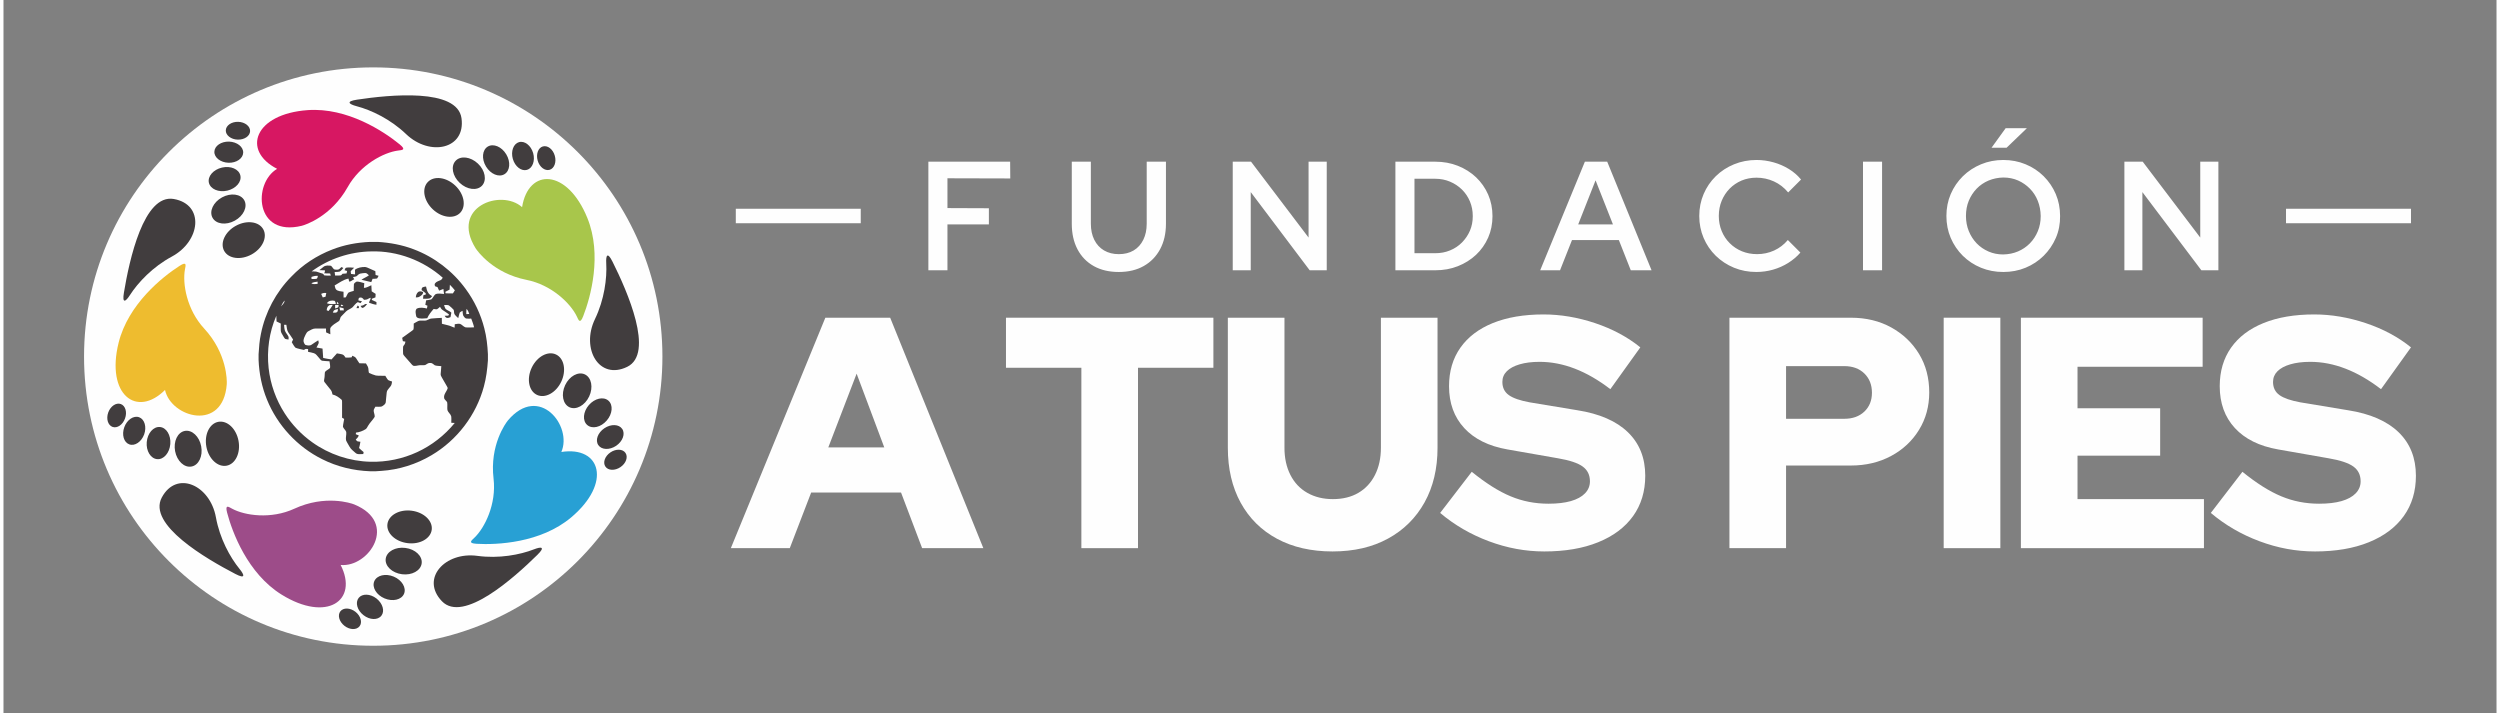
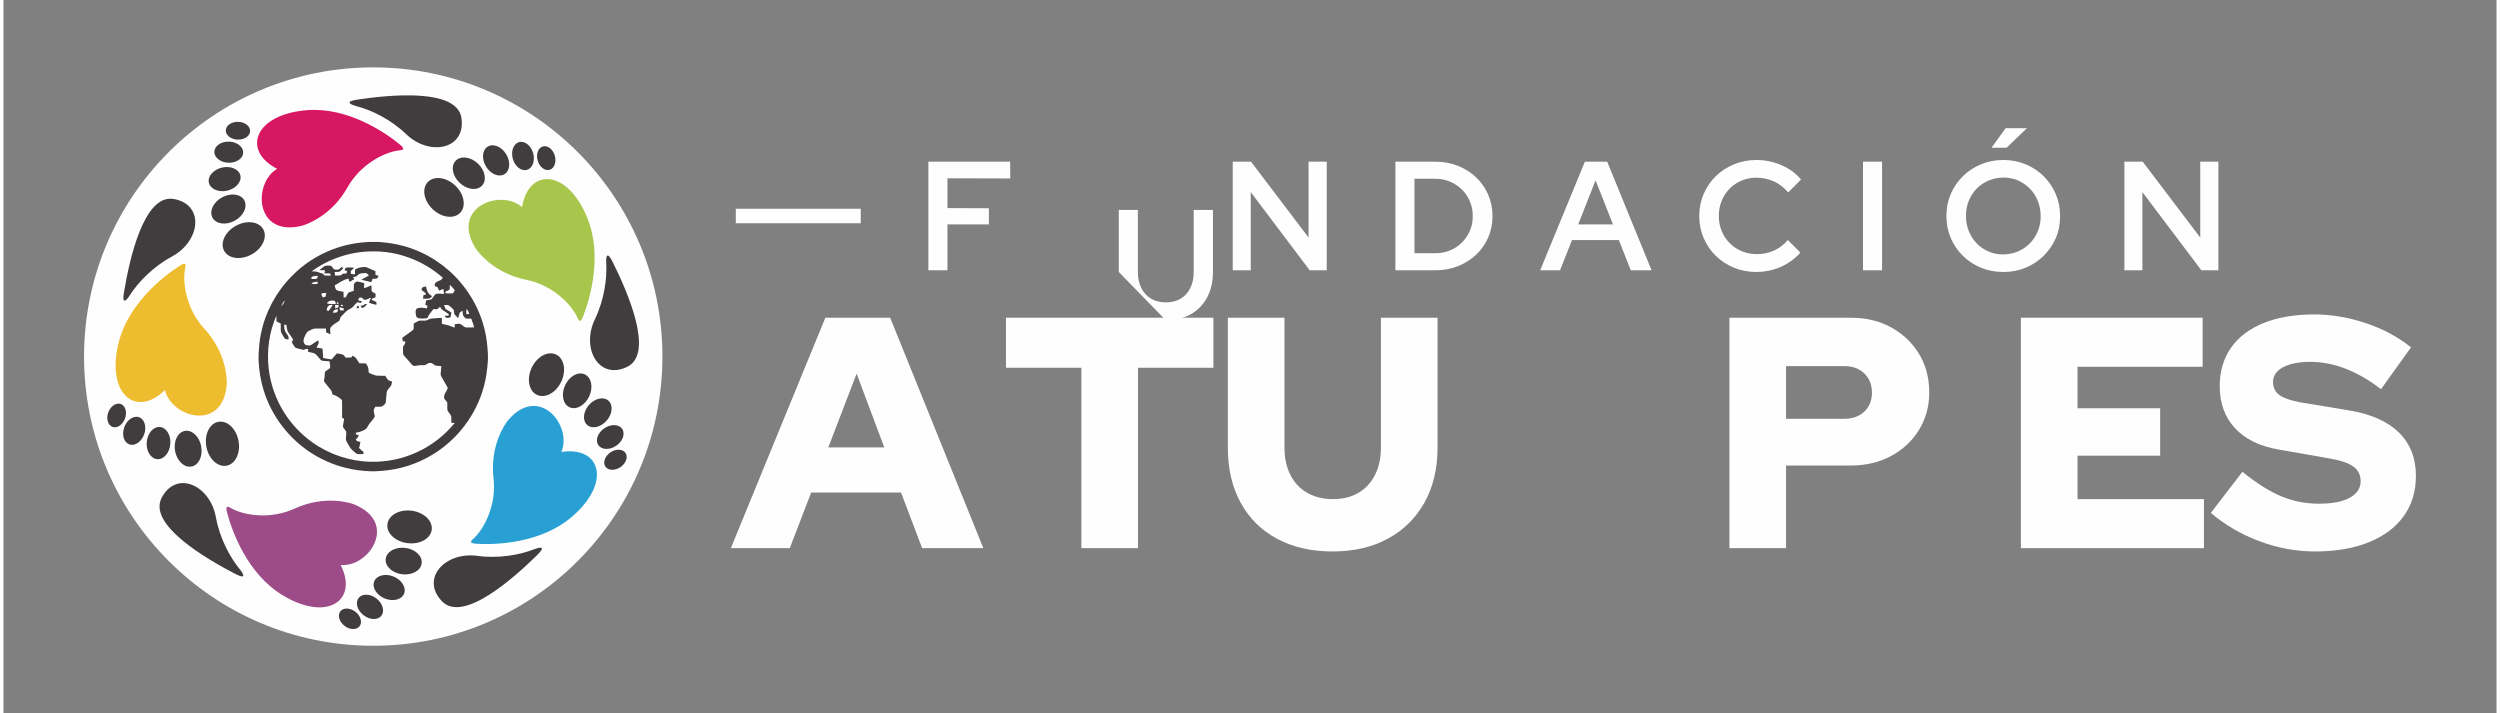
<svg xmlns="http://www.w3.org/2000/svg" xml:space="preserve" width="638px" height="182px" version="1.1" style="shape-rendering:geometricPrecision; text-rendering:geometricPrecision; image-rendering:optimizeQuality; fill-rule:evenodd; clip-rule:evenodd" viewBox="0 0 743.64 212.73">
  <rect x="0" y="0" width="743.64" height="212.73" fill="#808080" stroke="none" />
  <defs>
    <style type="text/css">
   
    .fil9 {fill:none}
    .fil8 {fill:#FEFEFE}
    .fil0 {fill:#FEFEFE}
    .fil7 {fill:#FEFEFE;fill-rule:nonzero}
    .fil2 {fill:#28A0D4;fill-rule:nonzero}
    .fil1 {fill:#413D3E;fill-rule:nonzero}
    .fil6 {fill:#9D4C89;fill-rule:nonzero}
    .fil3 {fill:#A8C64B;fill-rule:nonzero}
    .fil4 {fill:#D71762;fill-rule:nonzero}
    .fil5 {fill:#EEBC2F;fill-rule:nonzero}
   
  </style>
  </defs>
  <g id="Capa_x0020_1">
    <g id="_2484381862688">
      <g>
        <circle class="fil0" cx="110.29" cy="106.36" r="86.26" />
        <g>
          <path class="fil1" d="M164.81 105.74c2.43,1.15 3.14,4.78 1.57,8.1 -1.57,3.33 -4.82,5.09 -7.25,3.95 -2.44,-1.15 -3.14,-4.78 -1.57,-8.11 1.57,-3.32 4.82,-5.09 7.25,-3.94zm8.61 5.94c1.98,0.94 2.55,3.88 1.28,6.58 -1.28,2.7 -3.91,4.13 -5.89,3.21 -1.98,-0.94 -2.54,-3.89 -1.27,-6.59 1.27,-2.7 3.9,-4.13 5.88,-3.2zm7.01 7.82c1.47,1.27 1.25,3.94 -0.49,5.94 -1.74,2.02 -4.34,2.61 -5.81,1.34 -1.48,-1.27 -1.26,-3.94 0.48,-5.95 1.74,-2.01 4.34,-2.61 5.82,-1.33zm4.13 8.45c0.97,1.44 0.16,3.68 -1.8,5.02 -1.97,1.33 -4.35,1.24 -5.33,-0.2 -0.98,-1.44 -0.17,-3.69 1.8,-5.02 1.97,-1.33 4.35,-1.25 5.33,0.2zm0.98 7.16c0.82,1.22 0.15,3.11 -1.51,4.23 -1.66,1.12 -3.67,1.05 -4.49,-0.17 -0.82,-1.21 -0.15,-3.11 1.51,-4.23 1.66,-1.12 3.67,-1.05 4.49,0.17zm-26.28 30.39c-7,6.89 -22.14,20.45 -28.48,13.84 -6.47,-6.74 0.9,-14.85 10.59,-13.53 6.36,0.87 12.66,-0.31 16.87,-1.95 2.15,-0.84 3.5,-0.79 1.02,1.64z" />
          <path class="fil2" d="M141.13 162.21c6.01,0.35 19.1,-0.21 28.21,-7.88 12.18,-10.27 8.86,-21.35 -2.94,-19.51 3.39,-7.75 -6.61,-20.43 -15.92,-9.43 -0.68,0.81 -5.49,7.38 -4.3,17.38 0.9,7.6 -2.63,14.7 -5.74,17.65 -0.9,0.86 -1.96,1.63 0.69,1.79z" />
        </g>
        <g>
          <path class="fil1" d="M126.55 54.32c1.84,-1.96 5.51,-1.51 8.19,1.02 2.67,2.51 3.35,6.15 1.51,8.11 -1.85,1.96 -5.52,1.51 -8.19,-1.01 -2.68,-2.52 -3.36,-6.16 -1.51,-8.12zm8.31 -6.35c1.5,-1.6 4.48,-1.23 6.65,0.82 2.18,2.04 2.72,4.99 1.23,6.59 -1.5,1.59 -4.48,1.22 -6.65,-0.83 -2.18,-2.04 -2.73,-4.99 -1.23,-6.58zm9.6 -4.25c1.66,-1 4.13,0.02 5.5,2.3 1.38,2.28 1.14,4.94 -0.53,5.94 -1.66,1.01 -4.13,-0.02 -5.5,-2.29 -1.38,-2.28 -1.14,-4.94 0.53,-5.95zm9.31 -1.32c1.67,-0.48 3.56,0.98 4.22,3.26 0.65,2.29 -0.17,4.53 -1.84,5.01 -1.67,0.48 -3.56,-0.98 -4.22,-3.26 -0.65,-2.28 0.17,-4.52 1.84,-5.01zm7.12 1.28c1.41,-0.4 3,0.82 3.55,2.75 0.56,1.92 -0.13,3.81 -1.54,4.22 -1.42,0.4 -3.01,-0.82 -3.56,-2.75 -0.55,-1.93 0.14,-3.82 1.55,-4.22zm20.78 34.39c4.39,8.78 12.6,27.37 4.36,31.36 -8.41,4.07 -13.84,-5.45 -9.6,-14.25 2.79,-5.79 3.62,-12.14 3.36,-16.65 -0.13,-2.3 0.33,-3.57 1.88,-0.46z" />
          <path class="fil3" d="M172.93 94.29c2.19,-5.61 5.71,-18.23 1.23,-29.27 -6,-14.75 -17.57,-15.02 -19.47,-3.23 -6.32,-5.61 -21.47,-0.02 -13.88,12.24 0.56,0.89 5.32,7.49 15.2,9.45 7.51,1.49 13.17,7.05 15.01,10.91 0.53,1.13 0.95,2.38 1.91,-0.1z" />
        </g>
        <g>
          <path class="fil1" d="M65.82 74.83c-1.29,-2.37 0.27,-5.72 3.5,-7.48 3.22,-1.77 6.89,-1.29 8.18,1.07 1.29,2.36 -0.27,5.71 -3.5,7.48 -3.22,1.77 -6.88,1.29 -8.18,-1.07zm-3.47 -9.88c-1.05,-1.92 0.21,-4.63 2.83,-6.07 2.62,-1.43 5.59,-1.04 6.65,0.87 1.05,1.92 -0.22,4.64 -2.84,6.07 -2.62,1.44 -5.59,1.05 -6.64,-0.87zm-1.08 -10.43c-0.44,-1.9 1.3,-3.93 3.89,-4.53 2.59,-0.61 5.05,0.45 5.49,2.34 0.45,1.89 -1.3,3.92 -3.88,4.53 -2.59,0.6 -5.05,-0.45 -5.5,-2.34zm1.63 -9.27c0.06,-1.74 2.03,-3.08 4.4,-3.01 2.38,0.09 4.26,1.56 4.2,3.3 -0.06,1.74 -2.03,3.09 -4.4,3.01 -2.38,-0.09 -4.26,-1.56 -4.2,-3.3zm3.41 -6.37c0.05,-1.47 1.71,-2.6 3.71,-2.54 2.01,0.07 3.59,1.31 3.54,2.78 -0.05,1.47 -1.71,2.6 -3.72,2.53 -1.99,-0.07 -3.58,-1.31 -3.53,-2.77zm39.13 -9.15c9.71,-1.46 29.93,-3.52 31.18,5.55 1.27,9.25 -9.47,11.48 -16.53,4.72 -4.63,-4.44 -10.42,-7.19 -14.79,-8.33 -2.23,-0.59 -3.29,-1.42 0.14,-1.94z" />
          <path class="fil4" d="M118.17 43.06c-4.66,-3.82 -15.57,-11.06 -27.46,-10.21 -15.88,1.15 -19.71,12.07 -9.09,17.51 -7.29,4.29 -6.65,20.42 7.35,16.99 1.02,-0.25 8.77,-2.75 13.69,-11.53 3.74,-6.69 10.77,-10.36 15.02,-10.91 1.23,-0.16 2.55,-0.17 0.49,-1.85z" />
        </g>
        <g>
          <path class="fil1" d="M66.56 138.91c-2.65,0.5 -5.35,-2.02 -6.04,-5.63 -0.68,-3.61 0.91,-6.95 3.55,-7.45 2.65,-0.5 5.35,2.02 6.03,5.63 0.69,3.61 -0.9,6.95 -3.54,7.45zm-10.47 0.25c-2.15,0.41 -4.34,-1.63 -4.9,-4.57 -0.55,-2.93 0.74,-5.64 2.89,-6.05 2.15,-0.41 4.34,1.65 4.89,4.58 0.56,2.93 -0.73,5.64 -2.88,6.04zm-10.25 -2.2c-1.94,-0.17 -3.34,-2.45 -3.11,-5.09 0.23,-2.66 1.99,-4.67 3.93,-4.5 1.93,0.16 3.32,2.44 3.1,5.09 -0.23,2.65 -1.98,4.67 -3.92,4.5zm-8.31 -4.41c-1.64,-0.59 -2.31,-2.88 -1.5,-5.11 0.81,-2.24 2.79,-3.57 4.43,-2.98 1.63,0.6 2.3,2.89 1.5,5.12 -0.82,2.23 -2.8,3.57 -4.43,2.97zm-5.01 -5.21c-1.38,-0.51 -1.95,-2.43 -1.27,-4.32 0.69,-1.88 2.36,-3 3.74,-2.5 1.38,0.5 1.95,2.43 1.26,4.31 -0.68,1.89 -2.35,3.01 -3.73,2.51zm3.4 -40.04c1.61,-9.69 5.89,-29.55 14.9,-27.94 9.2,1.65 8,12.55 -0.61,17.18 -5.66,3.04 -10.06,7.69 -12.5,11.49 -1.24,1.94 -2.36,2.7 -1.79,-0.73z" />
          <path class="fil5" d="M52.52 79.31c-5.07,3.25 -15.33,11.39 -18.19,22.96 -3.82,15.46 5.38,22.48 13.85,14.05 1.81,8.26 17.36,12.64 18.42,-1.73 0.08,-1.05 0.1,-9.2 -6.74,-16.59 -5.2,-5.62 -6.52,-13.44 -5.73,-17.65 0.23,-1.22 0.63,-2.48 -1.61,-1.04z" />
        </g>
        <g>
          <path class="fil1" d="M127.74 158.02c-0.35,2.67 -3.58,4.46 -7.23,3.99 -3.65,-0.46 -6.33,-3 -5.99,-5.67 0.34,-2.68 3.58,-4.47 7.22,-4 3.65,0.46 6.34,3.01 6,5.68zm-3 10.03c-0.28,2.17 -2.9,3.62 -5.86,3.24 -2.96,-0.37 -5.14,-2.44 -4.87,-4.61 0.28,-2.17 2.91,-3.62 5.87,-3.24 2.96,0.37 5.14,2.44 4.86,4.61zm-5.26 9.07c-0.76,1.79 -3.36,2.41 -5.81,1.38 -2.45,-1.03 -3.82,-3.33 -3.07,-5.12 0.76,-1.79 3.36,-2.41 5.81,-1.38 2.45,1.03 3.82,3.33 3.07,5.12zm-6.76 6.54c-1.08,1.38 -3.46,1.3 -5.33,-0.16 -1.88,-1.46 -2.53,-3.75 -1.46,-5.13 1.07,-1.37 3.46,-1.3 5.33,0.16 1.87,1.47 2.53,3.76 1.46,5.13zm-6.51 3.15c-0.91,1.16 -2.92,1.1 -4.5,-0.13 -1.57,-1.23 -2.13,-3.16 -1.22,-4.33 0.9,-1.15 2.91,-1.09 4.49,0.14 1.58,1.23 2.13,3.17 1.23,4.32zm-37.03 -15.6c-8.72,-4.53 -26.29,-14.74 -21.96,-22.81 4.41,-8.24 14.4,-3.73 16.14,5.89 1.14,6.32 4.21,11.94 7.07,15.44 1.46,1.78 1.83,3.08 -1.25,1.48z" />
          <path class="fil6" d="M66.71 152.95c1.53,5.82 6.1,18.1 16.22,24.4 13.52,8.4 23.04,1.82 17.64,-8.83 8.42,0.82 17.38,-12.61 4.04,-18.06 -0.97,-0.4 -8.71,-2.94 -17.85,1.28 -6.96,3.21 -14.8,2.05 -18.56,0 -1.1,-0.6 -2.16,-1.36 -1.49,1.21z" />
        </g>
        <g>
          <g>
            <g>
              <path class="fil1" d="M109.31 72.16l2.37 0c3.61,0.22 7.21,0.88 10.6,2.17 6.23,2.33 11.72,6.53 15.62,11.91 2.57,3.5 4.46,7.5 5.53,11.71 0.66,2.51 0.94,5.1 1.07,7.7l0 1.83c-0.18,2.64 -0.51,5.28 -1.21,7.83 -2.29,8.51 -8.02,16 -15.6,20.47 -4.54,2.7 -9.72,4.34 -14.99,4.68 -0.56,0.04 -1.12,0.08 -1.69,0.11l-1.7 0c-4.94,-0.19 -9.84,-1.37 -14.25,-3.6 -7.4,-3.67 -13.36,-10.11 -16.46,-17.76 -1.54,-3.76 -2.35,-7.8 -2.51,-11.86l0 -1.7c0.12,-2.04 0.27,-4.07 0.7,-6.07 1.28,-6.42 4.49,-12.44 9.09,-17.09 3.38,-3.54 7.58,-6.28 12.14,-8.04 3.6,-1.42 7.44,-2.13 11.29,-2.29zm-17.37 8.79l0 0c0.59,0.03 1.21,-0.04 1.77,0.19 0.46,0.19 0.95,0.31 1.42,0.46 0.28,0.06 0.39,0.34 0.55,0.54 0.65,0.08 1.3,0.1 1.95,0.07 -0.07,-0.21 -0.13,-0.43 -0.2,-0.64 -0.59,-0.02 -1.18,-0.04 -1.77,-0.04 0.16,-0.27 0.25,-0.58 0.24,-0.89 -0.56,-0.02 -1.12,-0.03 -1.68,-0.06 0.39,-0.34 0.79,-0.67 1.21,-0.97 0.63,-0.53 1.51,-0.42 2.26,-0.33 0.37,0.3 0.56,0.76 0.93,1.06 0.32,0.1 0.66,0.11 0.99,0.1 0.52,0.01 0.83,-0.48 1.19,-0.78 0.19,0.09 0.38,0.18 0.58,0.27 -0.36,0.4 -0.67,0.86 -1.16,1.1 -0.48,0.11 -0.96,0.08 -1.44,0.1 0.04,0.35 0.08,0.7 0.13,1.05 0.54,0 1.08,0.04 1.62,-0.03 0.28,-0.03 0.42,-0.32 0.6,-0.49 0.4,-0.05 0.8,-0.08 1.21,-0.1 0.05,-0.25 0.11,-0.49 0.16,-0.73 -0.25,-0.08 -0.51,-0.15 -0.77,-0.22 0.15,-0.29 0.19,-0.75 0.59,-0.78 0.75,-0.13 1.52,-0.02 2.27,0.03 -0.32,0.36 -0.7,0.66 -1.01,1.03 -0.02,0.28 0.05,0.55 0.09,0.82 0.4,0.05 0.8,0.1 1.2,0.14 0,-0.47 -0.01,-0.93 -0.02,-1.4 0.87,-0.65 1.98,-0.83 3.04,-0.81 0.35,0.03 0.68,0.19 0.99,0.33 0.68,0.31 1.36,0.61 2.04,0.91 0.03,0.38 0.05,0.76 0.07,1.15 0.3,0.07 0.6,0.15 0.9,0.23 -0.14,0.27 -0.26,0.56 -0.45,0.81 -0.44,0.1 -0.9,0.08 -1.35,0.1 -0.13,0.33 -0.26,0.65 -0.38,0.98 -0.99,-0.22 -1.97,-0.44 -2.93,-0.7 0.69,-0.52 1.54,-0.8 2.23,-1.33 -0.34,-0.26 -0.64,-0.71 -1.11,-0.69 -0.51,0.02 -1.02,0.08 -1.51,0.19 -0.49,0.1 -0.75,0.59 -1.17,0.82 -0.31,0.11 -0.64,0.14 -0.96,0.2 0.12,0.23 0.24,0.45 0.37,0.68 -0.56,0.12 -0.91,0.71 -1.52,0.66 -0.06,-0.29 -0.13,-0.59 -0.2,-0.88 -1.54,0.29 -2.8,1.28 -4.13,2.04 0.12,0.4 0.15,0.85 0.41,1.19 0.58,0.6 1.48,0.54 2.24,0.69 0,0.57 0.01,1.15 0.02,1.73 0.22,-0.02 0.45,-0.04 0.67,-0.06 0.25,-0.46 0.43,-0.96 0.75,-1.38 0.5,-0.28 1.07,-0.38 1.61,-0.55 0.03,-0.67 -0.03,-1.35 0.05,-2.02 0.14,-0.37 0.52,-0.61 0.86,-0.76 0.77,0.02 1.49,0.3 2.23,0.48 -0.04,0.47 -0.08,0.93 -0.11,1.4 0.81,0.02 1.49,-0.49 2.22,-0.78 0.03,0.6 0.05,1.21 0.1,1.82 0.4,0.24 0.79,0.49 1.18,0.75 -0.02,0.35 -0.04,0.7 -0.06,1.05 -0.37,0.14 -0.74,0.29 -1.11,0.43 0.02,0.09 0.06,0.27 0.08,0.35 0.44,0.21 0.89,0.41 1.33,0.61 0,0.27 0,0.54 0,0.81 -0.77,-0.09 -1.5,-0.34 -2.22,-0.61 0.09,-0.53 0.49,-0.93 0.51,-1.48 -0.3,0.06 -0.57,0.2 -0.82,0.36 -0.35,0.23 -0.79,0.22 -1.19,0.26 -0.27,-0.41 -0.67,-0.81 -1.2,-0.66 -0.46,0.02 -0.46,0.51 -0.45,0.85 0.35,0.09 0.71,0.17 1.07,0.25 -0.16,0.18 -0.32,0.36 -0.48,0.55 -0.27,-0.11 -0.53,-0.26 -0.82,-0.29 -0.62,0.38 -1.03,0.99 -1.52,1.51 -0.58,0.52 -1.39,0.7 -1.95,1.26 -0.49,0.49 -0.98,0.99 -1.45,1.49 -0.41,0.41 -0.26,1.16 -0.8,1.46 -0.87,0.59 -1.88,1.08 -2.44,2 -0.09,0.61 0.02,1.24 0.01,1.86 -0.43,-0.17 -0.85,-0.36 -1.27,-0.57 -0.01,-0.38 -0.02,-0.76 -0.03,-1.15 -1.05,0.01 -2.1,0 -3.15,0 -0.78,-0.01 -1.43,0.47 -2.09,0.79 -0.45,0.22 -0.67,0.7 -0.89,1.12 -0.28,0.56 -0.56,1.15 -0.58,1.79 0.05,0.42 0.23,0.86 0.54,1.17 0.6,0.2 1.33,0.34 1.88,-0.05 0.66,-0.43 1.29,-0.91 1.98,-1.3 0.06,0.32 0.24,0.66 0.08,0.97 -0.17,0.41 -0.4,0.79 -0.61,1.18 0.61,0.11 1.21,0.21 1.81,0.32 0.08,0.93 0.12,1.86 0.19,2.79 0.82,0.19 1.66,0.32 2.5,0.44 0.56,-0.59 1.05,-1.23 1.61,-1.8 0.6,0.11 1.22,0.16 1.79,0.38 0.35,0.19 0.55,0.57 0.78,0.88 0.6,0.03 1.2,-0.01 1.8,-0.07 0.07,-0.16 0.15,-0.32 0.23,-0.49 0.39,0.19 0.84,0.33 1.09,0.71 0.34,0.5 0.64,1.04 1,1.54 0.65,0 1.31,0.01 1.96,0.04 0.2,0.34 0.42,0.67 0.59,1.03 0.24,0.56 0.11,1.21 0.31,1.79 0.65,0.33 1.34,0.57 2.03,0.78 0.94,0.16 1.9,0.03 2.85,0.1 0.28,0.43 0.5,0.91 0.87,1.28 0.34,0.21 0.75,0.29 1.13,0.41 -0.03,0.29 -0.06,0.57 -0.14,0.85 -0.27,0.92 -1.33,1.42 -1.44,2.41 -0.13,0.94 -0.17,1.88 -0.28,2.82 -0.02,0.67 -0.66,1.04 -1.16,1.36 -0.62,0.2 -1.28,0.06 -1.92,0.08 -0.19,0.32 -0.42,0.62 -0.52,0.98 -0.08,0.7 0.37,1.36 0.29,2.05 -0.57,0.95 -1.42,1.7 -1.97,2.66 -0.23,0.35 -0.37,0.77 -0.72,1.01 -0.88,0.55 -1.87,0.93 -2.9,1.03 -0.01,0.16 -0.02,0.33 -0.04,0.49 0.3,0.11 0.59,0.23 0.89,0.35 -0.18,0.5 -0.53,0.89 -0.91,1.24 0.15,0.18 0.27,0.4 0.48,0.51 0.3,0.09 0.61,0.1 0.91,0.14 -0.08,0.63 -0.24,1.25 -0.4,1.87 0.43,0.43 0.89,0.83 1.36,1.21 -0.03,0.2 -0.07,0.39 -0.11,0.59 -0.78,-0.03 -1.73,0.25 -2.35,-0.37 -0.62,-0.58 -1.36,-1.07 -1.76,-1.85 -0.33,-0.64 -0.77,-1.23 -1.03,-1.9 -0.16,-0.83 0.17,-1.65 0.06,-2.48 -0.2,-0.58 -0.77,-0.95 -0.98,-1.53 0.02,-0.8 0.28,-1.57 0.37,-2.35 -0.21,-0.12 -0.42,-0.24 -0.63,-0.36 -0.02,-1.54 0,-3.08 0,-4.61 -0.03,-0.27 0.05,-0.61 -0.19,-0.8 -0.77,-0.67 -1.63,-1.29 -2.66,-1.51 -0.12,-0.46 -0.2,-0.95 -0.5,-1.34 -0.61,-0.81 -1.3,-1.56 -1.9,-2.38 -0.25,-0.31 -0.07,-0.71 -0.04,-1.06 0.14,-0.64 0.07,-1.31 0.19,-1.95 0.4,-0.51 1.07,-0.72 1.51,-1.18 0.11,-0.67 -0.08,-1.34 -0.16,-2 -0.75,-0.07 -1.51,-0.05 -2.25,-0.17 -0.43,-0.2 -0.68,-0.64 -0.99,-0.98 -0.43,-0.45 -0.77,-1.07 -1.4,-1.26 -0.57,-0.19 -1.17,-0.29 -1.75,-0.41 0,-0.28 0.01,-0.55 0.01,-0.82 -0.42,-0.04 -0.92,-0.16 -1.18,0.27 -0.85,-0.21 -1.74,-0.34 -2.56,-0.66 -0.49,-0.46 -0.77,-1.09 -1.13,-1.65 0.13,-0.27 0.25,-0.55 0.39,-0.82 -0.42,-0.72 -0.94,-1.38 -1.4,-2.07 -0.48,-0.67 -0.45,-1.53 -0.61,-2.31 -0.23,0 -0.46,-0.01 -0.68,-0.01 0.05,0.59 0.07,1.2 0.26,1.78 0.23,0.6 0.7,1.07 1,1.65 0.17,0.29 0.07,0.64 0.07,0.97 -0.34,-0.05 -0.67,-0.08 -0.99,-0.19 -0.32,-0.28 -0.49,-0.69 -0.71,-1.04 -0.25,-0.45 -0.59,-0.89 -0.61,-1.43 -0.03,-0.7 0.01,-1.4 0,-2.11 -0.42,-0.21 -0.84,-0.42 -1.27,-0.62 -0.04,-0.57 -0.05,-1.14 -0.06,-1.7 -2.12,4.87 -2.87,10.32 -2.3,15.59 0.53,4.83 2.2,9.52 4.84,13.59 2.15,3.33 4.94,6.25 8.16,8.55 5.05,3.62 11.19,5.68 17.4,5.82 4.78,0.12 9.59,-0.87 13.93,-2.88 4.33,-2 8.18,-5 11.19,-8.69 -0.34,-0.02 -0.69,-0.04 -1.03,-0.06 0,-0.66 0.07,-1.31 -0.03,-1.96 -0.21,-0.69 -0.9,-1.12 -1.12,-1.8 -0.12,-0.77 0.06,-1.57 -0.08,-2.34 -0.22,-0.51 -0.87,-0.76 -0.91,-1.35 -0.15,-1.08 0.78,-1.87 1.06,-2.84 0.02,-0.21 -0.14,-0.4 -0.22,-0.58 -0.51,-0.88 -1,-1.76 -1.51,-2.63 -0.18,-0.32 -0.38,-0.65 -0.36,-1.02 0.04,-0.79 0.17,-1.58 0.19,-2.37 -0.64,-0.08 -1.31,-0.03 -1.93,-0.25 -0.44,-0.29 -0.82,-0.78 -1.41,-0.68 -0.59,-0.1 -1,0.39 -1.49,0.61 -0.61,0.1 -1.23,-0.02 -1.84,0.07 -0.56,0.07 -1.13,0.28 -1.69,0.13 -0.33,-0.2 -0.55,-0.51 -0.8,-0.79 -0.57,-0.68 -1.16,-1.34 -1.75,-1.99 -0.22,-0.26 -0.49,-0.53 -0.49,-0.88 -0.03,-0.63 -0.03,-1.26 0,-1.89 -0.01,-0.3 0.23,-0.5 0.38,-0.73 0.21,-0.26 0.25,-0.6 0.32,-0.91 -0.25,-0.04 -0.51,-0.09 -0.76,-0.13 -0.07,-0.33 -0.14,-0.67 -0.21,-1 0.91,-0.68 1.83,-1.34 2.76,-1.99 0.21,-0.15 0.43,-0.3 0.6,-0.5 0.14,-0.57 0.06,-1.18 0.08,-1.77 0.42,-0.24 0.84,-0.51 1.28,-0.72 0.81,-0.4 1.74,0.02 2.58,-0.25 0.48,-0.17 0.9,-0.49 1.43,-0.53 1.02,-0.08 2.05,-0.17 3.09,-0.2 0.01,0.58 0.02,1.17 0.03,1.76 0.63,0.18 1.27,0.33 1.91,0.48 0.65,0.15 1.23,0.51 1.88,0.68 0.02,-0.34 0.04,-0.68 0.05,-1.02 0.52,-0.07 1.05,-0.21 1.57,-0.11 0.62,0.24 1.01,0.85 1.64,1.04 0.85,0.09 1.71,0.03 2.55,-0.01 -0.19,-0.89 -0.53,-1.74 -0.85,-2.6 -0.52,0 -1.04,0.06 -1.55,-0.03 -0.35,-0.17 -0.62,-0.49 -0.81,-0.82 -0.19,-0.46 -0.17,-0.98 -0.23,-1.47 -0.27,0.15 -0.58,0.26 -0.81,0.48 -0.24,0.54 -0.31,1.13 -0.48,1.7 -0.38,-0.37 -0.8,-0.72 -1.1,-1.16 -0.23,-0.4 -0.08,-0.91 -0.27,-1.33 -0.36,-0.45 -0.82,-0.79 -1.25,-1.17 -0.43,-0.4 -1.07,-0.22 -1.61,-0.24 0.14,0.38 0.23,0.79 0.45,1.14 0.5,0.49 1.25,0.62 1.73,1.13 -0.07,0.45 -0.19,0.88 -0.25,1.33 -0.34,0.12 -0.7,0.32 -1.07,0.22 -0.34,-0.04 -0.5,-0.38 -0.69,-0.62 0.37,-0.02 0.74,-0.03 1.11,-0.05 0.06,-0.12 0.13,-0.24 0.2,-0.36 -0.61,-0.48 -1.27,-0.87 -1.91,-1.31 -0.36,-0.23 -0.57,-0.6 -0.78,-0.96 -0.28,0.25 -0.55,0.54 -0.88,0.72 -0.34,0.06 -0.68,-0.04 -1.02,-0.08 -0.73,0.85 -1.47,1.73 -1.91,2.77 -0.81,0.05 -1.63,0.16 -2.43,0.02 -0.38,-0.09 -0.85,-0.27 -0.88,-0.73 -0.12,-0.69 -0.36,-1.56 0.17,-2.14 0.96,-0.48 2.05,-0.27 3.05,-0.05 0.05,-0.28 0.1,-0.56 0.16,-0.84 -0.22,-0.08 -0.43,-0.17 -0.64,-0.25 0.06,-0.45 0.14,-0.9 0.24,-1.35 0.51,-0.08 1.03,-0.11 1.52,-0.27 0.54,-0.4 0.73,-1.12 1.26,-1.54 0.8,-0.37 1.71,-0.12 2.56,-0.09 -0.05,-0.5 -0.12,-0.99 -0.19,-1.49 -0.43,0.17 -0.85,0.33 -1.28,0.5 -0.16,-0.36 -0.31,-0.71 -0.48,-1.06 -0.22,-0.06 -0.45,-0.12 -0.67,-0.21 -0.2,-0.26 -0.26,-0.68 -0.02,-0.94 0.39,-0.52 1.06,-0.65 1.62,-0.92 0.31,-0.13 0.46,-0.46 0.64,-0.72 -5.78,-5.13 -13.51,-8.05 -21.25,-7.85 -6.37,0.08 -12.7,2.18 -17.84,5.95zm-0.08 1.66l0 0c0.01,0.19 0.01,0.4 0.01,0.6 0.5,-0.01 1.02,0.05 1.52,-0.05 0.31,-0.17 0.29,-0.58 0.39,-0.88 -0.66,-0.05 -1.3,0.1 -1.92,0.33zm-0.02 1.86l0 0c0.52,0.46 1.24,0.21 1.86,0.2 0,-0.22 0,-0.43 0,-0.66 -0.64,0.04 -1.27,0.19 -1.86,0.46zm41.31 0.47l0 0c-0.03,0.48 -0.05,0.96 -0.08,1.45 -0.42,0.21 -0.84,0.43 -1.25,0.64 0.01,0.15 0.02,0.3 0.03,0.45 0.73,0.06 1.48,0.06 2.21,0.03 0.2,-0.3 0.39,-0.6 0.58,-0.91 -0.47,-0.58 -0.96,-1.14 -1.49,-1.66zm-38.39 2.73l0 0c0.15,0.35 0.31,0.7 0.47,1.05 0.27,-0.07 0.55,-0.14 0.83,-0.21 0.08,-0.36 0.16,-0.73 0.22,-1.1 -0.52,-0.1 -1.05,0 -1.52,0.26zm-11.99 3.72l0 0c0.47,-0.5 1.07,-1 1.08,-1.75 -0.46,0.52 -0.78,1.13 -1.08,1.75zm13.7 -0.92l0 0c0.85,0.32 1.77,0.23 2.66,0.21 -0.06,-0.34 -0.09,-0.73 -0.39,-0.96 -0.79,-0.18 -1.85,-0.05 -2.27,0.75zm3 -0.46l0 0c-0.01,0.24 -0.02,0.47 -0.03,0.7 0.2,-0.05 0.39,-0.11 0.59,-0.17 -0.18,-0.18 -0.37,-0.35 -0.56,-0.53zm1.37 0.83l0 0c-0.07,0.09 -0.2,0.27 -0.27,0.36 0.26,0.2 0.54,0.16 0.8,-0.01 -0.17,-0.11 -0.35,-0.23 -0.53,-0.35zm-3.84 0.36l0 0c-0.43,0.31 -0.55,0.84 -0.59,1.34 0.17,0.08 0.35,0.16 0.53,0.24 0.48,-0.57 0.92,-1.17 1.27,-1.82 -0.41,0.01 -0.9,-0.1 -1.21,0.24zm1.92 -0.24l0 0c0,0.35 0,0.69 0.01,1.04 0.26,-0.08 0.53,-0.12 0.77,-0.25 0.32,-0.12 0.2,-0.52 0.27,-0.79 -0.35,0 -0.7,0 -1.05,0zm1.28 0.68l0 0c0.06,0.32 0.12,0.63 0.2,0.95 0.37,0 0.73,0.01 1.1,0.01 -0.01,-0.21 -0.03,-0.43 -0.04,-0.64 -0.42,-0.12 -0.83,-0.23 -1.26,-0.32zm-1.64 0.97l0 0c-0.17,0.18 -0.22,0.43 -0.32,0.64 0.42,-0.02 0.95,0.14 1.29,-0.19 0.25,-0.23 0.18,-0.59 0.23,-0.89 -0.42,0.09 -0.85,0.18 -1.2,0.44zm39.56 -0.47l0 0c-0.08,0.51 -0.08,1.03 -0.07,1.56 0.29,-0.02 0.59,-0.03 0.89,-0.05 -0.2,-0.54 -0.4,-1.1 -0.82,-1.51z" />
            </g>
            <path class="fil1" d="M125.04 85.69c0.31,-0.15 0.66,-0.16 1,-0.22 0.14,0.66 0.28,1.36 0.69,1.92 0.26,0.43 0.7,0.69 1.12,0.95 -0.25,0.26 -0.45,0.63 -0.84,0.69 -0.61,0.12 -1.24,0.09 -1.86,0.09 0.03,-0.34 0.06,-0.68 0.09,-1.02 0.27,-0.11 0.55,-0.21 0.82,-0.33 -0.22,-0.61 -0.89,-0.8 -1.32,-1.23 -0.07,-0.31 0.04,-0.66 0.3,-0.85z" />
-             <path class="fil1" d="M123.73 87.07c0.45,-0.29 0.99,-0.16 1.44,0.05 0,0.75 -0.68,1.15 -1.25,1.46 -0.29,0.14 -0.62,0.11 -0.93,0.14 0.03,-0.62 0.25,-1.26 0.74,-1.65z" />
            <path class="fil1" d="M107.71 90.81c0.21,-0.21 0.51,-0.1 0.76,-0.09 -0.39,0.39 -0.72,0.92 -1.26,1.1 -0.39,0.11 -0.54,-0.33 -0.7,-0.58 0.43,-0.06 0.87,-0.13 1.2,-0.43z" />
            <path class="fil1" d="M105.28 91.92c0.11,-0.28 0.23,-0.55 0.39,-0.8 0.11,0.1 0.22,0.21 0.34,0.31 0,0.16 0,0.32 0,0.49 -0.24,0 -0.48,0 -0.73,0z" />
          </g>
        </g>
      </g>
      <g>
        <g>
          <path class="fil7" d="M689.45 164.49c-5.56,0 -11.06,-1.01 -16.49,-3.04 -5.44,-2.03 -10.28,-4.85 -14.54,-8.45l9.43 -12.27c4.19,3.4 8.05,5.84 11.59,7.31 3.53,1.48 7.3,2.21 11.29,2.21 2.62,0 4.85,-0.26 6.68,-0.78 1.83,-0.53 3.24,-1.29 4.22,-2.31 0.98,-1.01 1.48,-2.21 1.48,-3.58 0,-1.9 -0.72,-3.37 -2.16,-4.42 -1.45,-1.05 -3.9,-1.87 -7.37,-2.46l-15.12 -2.65c-5.57,-0.98 -9.86,-3.11 -12.87,-6.38 -3.01,-3.27 -4.51,-7.43 -4.51,-12.47 0,-4.45 1.13,-8.29 3.38,-11.49 2.26,-3.21 5.5,-5.66 9.73,-7.37 4.22,-1.7 9.24,-2.55 15.07,-2.55 5.11,0 10.24,0.87 15.41,2.6 5.18,1.74 9.66,4.14 13.46,7.22l-8.94 12.47c-7.07,-5.43 -14.1,-8.15 -21.11,-8.15 -2.29,0 -4.27,0.25 -5.94,0.74 -1.67,0.49 -2.95,1.18 -3.83,2.06 -0.88,0.88 -1.33,1.95 -1.33,3.19 0,1.7 0.64,3.01 1.92,3.93 1.28,0.91 3.35,1.63 6.23,2.16l14.24 2.36c6.62,1.04 11.64,3.24 15.08,6.57 3.43,3.34 5.15,7.66 5.15,12.97 0,4.64 -1.21,8.66 -3.63,12.03 -2.42,3.37 -5.89,5.97 -10.41,7.8 -4.52,1.84 -9.89,2.75 -16.11,2.75z" />
          <polygon class="fil7" points="601.77,163.51 601.77,94.77 655.98,94.77 655.98,109.4 618.66,109.4 618.66,121.78 643.31,121.78 643.31,135.92 618.66,135.92 618.66,148.88 656.37,148.88 656.37,163.51 " />
-           <polygon class="fil7" points="578.74,163.51 578.74,94.77 595.64,94.77 595.64,163.51 " />
          <path class="fil7" d="M531.72 124.92l17.38 0c2.48,0 4.48,-0.72 5.99,-2.16 1.5,-1.44 2.25,-3.31 2.25,-5.6 0,-2.36 -0.75,-4.27 -2.25,-5.74 -1.51,-1.48 -3.51,-2.21 -5.99,-2.21l-17.38 0 0 15.71zm-16.89 38.59l0 -68.74 36.23 0c4.52,0 8.53,0.97 12.03,2.9 3.5,1.93 6.27,4.57 8.3,7.9 2.03,3.34 3.04,7.17 3.04,11.49 0,4.13 -1.01,7.84 -3.04,11.15 -2.03,3.31 -4.81,5.91 -8.35,7.81 -3.53,1.89 -7.53,2.84 -11.98,2.84l-19.34 0 0 24.65 -16.89 0z" />
-           <path class="fil7" d="M459.57 164.49c-5.56,0 -11.06,-1.01 -16.49,-3.04 -5.44,-2.03 -10.28,-4.85 -14.54,-8.45l9.43 -12.27c4.19,3.4 8.05,5.84 11.59,7.31 3.53,1.48 7.3,2.21 11.29,2.21 2.62,0 4.84,-0.26 6.68,-0.78 1.83,-0.53 3.24,-1.29 4.22,-2.31 0.98,-1.01 1.47,-2.21 1.47,-3.58 0,-1.9 -0.72,-3.37 -2.16,-4.42 -1.44,-1.05 -3.89,-1.87 -7.36,-2.46l-15.12 -2.65c-5.57,-0.98 -9.86,-3.11 -12.87,-6.38 -3.01,-3.27 -4.52,-7.43 -4.52,-12.47 0,-4.45 1.13,-8.29 3.39,-11.49 2.26,-3.21 5.5,-5.66 9.72,-7.37 4.23,-1.7 9.25,-2.55 15.08,-2.55 5.1,0 10.24,0.87 15.41,2.6 5.18,1.74 9.66,4.14 13.46,7.22l-8.94 12.47c-7.07,-5.43 -14.11,-8.15 -21.11,-8.15 -2.29,0 -4.27,0.25 -5.94,0.74 -1.67,0.49 -2.95,1.18 -3.83,2.06 -0.89,0.88 -1.33,1.95 -1.33,3.19 0,1.7 0.64,3.01 1.92,3.93 1.27,0.91 3.35,1.63 6.23,2.16l14.24 2.36c6.61,1.04 11.64,3.24 15.07,6.57 3.44,3.34 5.16,7.66 5.16,12.97 0,4.64 -1.21,8.66 -3.63,12.03 -2.42,3.37 -5.89,5.97 -10.41,7.8 -4.52,1.84 -9.89,2.75 -16.11,2.75z" />
          <path class="fil7" d="M396.44 164.49c-6.35,0 -11.87,-1.26 -16.55,-3.78 -4.68,-2.52 -8.3,-6.1 -10.85,-10.75 -2.55,-4.65 -3.83,-10.11 -3.83,-16.4l0 -38.79 16.89 0 0 38.79c0,3.08 0.59,5.78 1.77,8.1 1.18,2.33 2.86,4.11 5.05,5.35 2.2,1.25 4.74,1.87 7.62,1.87 2.94,0 5.48,-0.62 7.61,-1.87 2.12,-1.24 3.78,-3.02 4.96,-5.35 1.17,-2.32 1.76,-5.02 1.76,-8.1l0 -38.79 16.89 0 0 38.79c0,6.22 -1.29,11.65 -3.87,16.3 -2.59,4.65 -6.23,8.25 -10.91,10.8 -4.68,2.56 -10.19,3.83 -16.54,3.83z" />
          <polygon class="fil7" points="321.52,163.51 321.52,109.7 299.03,109.7 299.03,94.77 360.9,94.77 360.9,109.7 338.41,109.7 338.41,163.51 " />
          <path class="fil7" d="M246.03 133.46l16.7 0 -8.25 -22 -8.45 22zm-29.07 30.05l28.19 -68.74 19.34 0 27.79 68.74 -18.26 0 -6.29 -16.59 -26.81 0 -6.38 16.59 -17.58 0z" />
        </g>
-         <polygon class="fil8" points="718.13,62.27 718.13,66.59 680.85,66.59 680.85,62.27 " />
-         <path class="fil7" d="M632.64 80.62l0 -32.39 5.47 0 17.16 22.63 0 -22.63 5.41 0 0 32.39 -5.08 0 -17.59 -23.32 0 23.32 -5.37 0zm-39.63 -36.55l4.21 -5.83 6.34 0 -6.06 5.83 -4.49 0zm3.47 31.83c1.6,-0.03 3.08,-0.33 4.42,-0.9 1.34,-0.57 2.52,-1.37 3.54,-2.4 1.02,-1.04 1.81,-2.25 2.38,-3.64 0.58,-1.38 0.86,-2.9 0.86,-4.53 -0.03,-1.64 -0.32,-3.15 -0.88,-4.54 -0.55,-1.38 -1.34,-2.6 -2.36,-3.63 -1.02,-1.03 -2.19,-1.84 -3.52,-2.43 -1.32,-0.58 -2.79,-0.88 -4.39,-0.88 -1.58,0.03 -3.04,0.34 -4.4,0.9 -1.36,0.58 -2.54,1.38 -3.54,2.41 -1,1.03 -1.79,2.24 -2.36,3.61 -0.57,1.37 -0.85,2.89 -0.85,4.56 0,1.6 0.28,3.11 0.85,4.51 0.57,1.4 1.36,2.62 2.36,3.66 1,1.03 2.18,1.84 3.52,2.42 1.34,0.59 2.8,0.88 4.37,0.88zm0.05 5.23c-2.38,0 -4.6,-0.42 -6.67,-1.27 -2.06,-0.85 -3.87,-2.04 -5.41,-3.56 -1.54,-1.53 -2.74,-3.3 -3.61,-5.32 -0.86,-2.02 -1.29,-4.21 -1.29,-6.55 0,-2.35 0.43,-4.53 1.29,-6.55 0.87,-2.02 2.08,-3.79 3.63,-5.32 1.56,-1.53 3.37,-2.71 5.42,-3.56 2.05,-0.85 4.26,-1.28 6.64,-1.28 2.37,0 4.59,0.43 6.64,1.28 2.05,0.85 3.85,2.03 5.39,3.56 1.54,1.53 2.74,3.3 3.61,5.32 0.86,2.02 1.29,4.2 1.29,6.55 0.03,2.34 -0.39,4.53 -1.27,6.55 -0.88,2.02 -2.09,3.79 -3.63,5.32 -1.54,1.52 -3.34,2.71 -5.39,3.56 -2.05,0.85 -4.27,1.27 -6.64,1.27zm-41.86 -0.51l0 -32.39 5.69 0 0 32.39 -5.69 0zm-31.76 0.51c-2.41,0 -4.65,-0.42 -6.71,-1.27 -2.07,-0.85 -3.88,-2.04 -5.44,-3.56 -1.56,-1.53 -2.77,-3.3 -3.63,-5.32 -0.86,-2.02 -1.3,-4.21 -1.3,-6.55 0,-2.35 0.44,-4.53 1.3,-6.55 0.86,-2.02 2.07,-3.79 3.63,-5.32 1.56,-1.53 3.38,-2.71 5.46,-3.56 2.08,-0.85 4.31,-1.28 6.69,-1.28 1.73,0 3.41,0.24 5.06,0.7 1.66,0.46 3.18,1.13 4.59,1.99 1.4,0.86 2.61,1.91 3.63,3.14l-3.84 3.85c-1.21,-1.45 -2.62,-2.55 -4.26,-3.29 -1.63,-0.74 -3.36,-1.11 -5.18,-1.11 -1.61,0 -3.09,0.29 -4.44,0.85 -1.36,0.58 -2.55,1.38 -3.57,2.41 -1.01,1.03 -1.81,2.25 -2.38,3.63 -0.57,1.39 -0.86,2.9 -0.86,4.54 0,1.6 0.29,3.1 0.86,4.49 0.57,1.39 1.37,2.6 2.41,3.63 1.03,1.03 2.24,1.84 3.63,2.41 1.39,0.57 2.9,0.85 4.53,0.85 1.79,0 3.48,-0.36 5.07,-1.08 1.59,-0.73 2.95,-1.77 4.09,-3.13l3.75 3.75c-1.01,1.17 -2.23,2.2 -3.63,3.08 -1.4,0.88 -2.91,1.55 -4.53,2.01 -1.62,0.46 -3.27,0.69 -4.93,0.69zm-53.19 -14.2l10.36 0 -5.18 -13.14 -5.18 13.14zm-11.34 13.69l13.33 -32.39 6.66 0 13.23 32.39 -6.2 0 -3.56 -9.02 -13.97 0 -3.57 9.02 -5.92 0zm-43.19 0l0 -32.39 11.89 0c2.43,0 4.69,0.41 6.75,1.23 2.07,0.82 3.87,1.96 5.42,3.42 1.54,1.47 2.74,3.19 3.61,5.16 0.86,1.98 1.29,4.12 1.29,6.44 0,2.31 -0.43,4.45 -1.29,6.4 -0.87,1.96 -2.07,3.67 -3.61,5.12 -1.55,1.45 -3.35,2.58 -5.42,3.4 -2.06,0.82 -4.32,1.22 -6.75,1.22l-11.89 0zm5.69 -5.09l6.2 0c1.57,0 3.04,-0.27 4.39,-0.83 1.36,-0.55 2.55,-1.34 3.57,-2.36 1.01,-1.02 1.81,-2.19 2.38,-3.52 0.57,-1.32 0.85,-2.77 0.85,-4.34 0,-1.58 -0.28,-3.04 -0.85,-4.4 -0.57,-1.36 -1.37,-2.54 -2.38,-3.54 -1.02,-1 -2.21,-1.79 -3.57,-2.36 -1.35,-0.57 -2.82,-0.86 -4.39,-0.86l-6.2 0 0 22.21zm-54.21 5.09l0 -32.39 5.46 0 17.16 22.63 0 -22.63 5.42 0 0 32.39 -5.09 0 -17.58 -23.32 0 23.32 -5.37 0zm-33.99 0.51c-2.87,0 -5.35,-0.58 -7.45,-1.75 -2.1,-1.18 -3.72,-2.84 -4.86,-5 -1.14,-2.16 -1.71,-4.71 -1.71,-7.64l0 -18.51 5.69 0 0 18.51c0,1.82 0.34,3.42 1.02,4.79 0.68,1.37 1.65,2.43 2.91,3.17 1.27,0.74 2.73,1.11 4.4,1.11 1.73,0 3.21,-0.37 4.44,-1.11 1.24,-0.74 2.19,-1.8 2.87,-3.17 0.68,-1.37 1.02,-2.97 1.02,-4.79l0 -18.51 5.74 0 0 18.51c0,2.9 -0.58,5.43 -1.74,7.59 -1.16,2.16 -2.78,3.83 -4.88,5.02 -2.1,1.19 -4.58,1.78 -7.45,1.78zm-56.8 -0.51l0 -32.39 24.39 0 0.04 5 -18.74 -0.05 0 8.89 12.36 0.05 0 4.81 -12.36 0 0 13.69 -5.69 0z" />
+         <path class="fil7" d="M632.64 80.62l0 -32.39 5.47 0 17.16 22.63 0 -22.63 5.41 0 0 32.39 -5.08 0 -17.59 -23.32 0 23.32 -5.37 0zm-39.63 -36.55l4.21 -5.83 6.34 0 -6.06 5.83 -4.49 0zm3.47 31.83c1.6,-0.03 3.08,-0.33 4.42,-0.9 1.34,-0.57 2.52,-1.37 3.54,-2.4 1.02,-1.04 1.81,-2.25 2.38,-3.64 0.58,-1.38 0.86,-2.9 0.86,-4.53 -0.03,-1.64 -0.32,-3.15 -0.88,-4.54 -0.55,-1.38 -1.34,-2.6 -2.36,-3.63 -1.02,-1.03 -2.19,-1.84 -3.52,-2.43 -1.32,-0.58 -2.79,-0.88 -4.39,-0.88 -1.58,0.03 -3.04,0.34 -4.4,0.9 -1.36,0.58 -2.54,1.38 -3.54,2.41 -1,1.03 -1.79,2.24 -2.36,3.61 -0.57,1.37 -0.85,2.89 -0.85,4.56 0,1.6 0.28,3.11 0.85,4.51 0.57,1.4 1.36,2.62 2.36,3.66 1,1.03 2.18,1.84 3.52,2.42 1.34,0.59 2.8,0.88 4.37,0.88zm0.05 5.23c-2.38,0 -4.6,-0.42 -6.67,-1.27 -2.06,-0.85 -3.87,-2.04 -5.41,-3.56 -1.54,-1.53 -2.74,-3.3 -3.61,-5.32 -0.86,-2.02 -1.29,-4.21 -1.29,-6.55 0,-2.35 0.43,-4.53 1.29,-6.55 0.87,-2.02 2.08,-3.79 3.63,-5.32 1.56,-1.53 3.37,-2.71 5.42,-3.56 2.05,-0.85 4.26,-1.28 6.64,-1.28 2.37,0 4.59,0.43 6.64,1.28 2.05,0.85 3.85,2.03 5.39,3.56 1.54,1.53 2.74,3.3 3.61,5.32 0.86,2.02 1.29,4.2 1.29,6.55 0.03,2.34 -0.39,4.53 -1.27,6.55 -0.88,2.02 -2.09,3.79 -3.63,5.32 -1.54,1.52 -3.34,2.71 -5.39,3.56 -2.05,0.85 -4.27,1.27 -6.64,1.27zm-41.86 -0.51l0 -32.39 5.69 0 0 32.39 -5.69 0zm-31.76 0.51c-2.41,0 -4.65,-0.42 -6.71,-1.27 -2.07,-0.85 -3.88,-2.04 -5.44,-3.56 -1.56,-1.53 -2.77,-3.3 -3.63,-5.32 -0.86,-2.02 -1.3,-4.21 -1.3,-6.55 0,-2.35 0.44,-4.53 1.3,-6.55 0.86,-2.02 2.07,-3.79 3.63,-5.32 1.56,-1.53 3.38,-2.71 5.46,-3.56 2.08,-0.85 4.31,-1.28 6.69,-1.28 1.73,0 3.41,0.24 5.06,0.7 1.66,0.46 3.18,1.13 4.59,1.99 1.4,0.86 2.61,1.91 3.63,3.14l-3.84 3.85c-1.21,-1.45 -2.62,-2.55 -4.26,-3.29 -1.63,-0.74 -3.36,-1.11 -5.18,-1.11 -1.61,0 -3.09,0.29 -4.44,0.85 -1.36,0.58 -2.55,1.38 -3.57,2.41 -1.01,1.03 -1.81,2.25 -2.38,3.63 -0.57,1.39 -0.86,2.9 -0.86,4.54 0,1.6 0.29,3.1 0.86,4.49 0.57,1.39 1.37,2.6 2.41,3.63 1.03,1.03 2.24,1.84 3.63,2.41 1.39,0.57 2.9,0.85 4.53,0.85 1.79,0 3.48,-0.36 5.07,-1.08 1.59,-0.73 2.95,-1.77 4.09,-3.13l3.75 3.75c-1.01,1.17 -2.23,2.2 -3.63,3.08 -1.4,0.88 -2.91,1.55 -4.53,2.01 -1.62,0.46 -3.27,0.69 -4.93,0.69zm-53.19 -14.2l10.36 0 -5.18 -13.14 -5.18 13.14zm-11.34 13.69l13.33 -32.39 6.66 0 13.23 32.39 -6.2 0 -3.56 -9.02 -13.97 0 -3.57 9.02 -5.92 0zm-43.19 0l0 -32.39 11.89 0c2.43,0 4.69,0.41 6.75,1.23 2.07,0.82 3.87,1.96 5.42,3.42 1.54,1.47 2.74,3.19 3.61,5.16 0.86,1.98 1.29,4.12 1.29,6.44 0,2.31 -0.43,4.45 -1.29,6.4 -0.87,1.96 -2.07,3.67 -3.61,5.12 -1.55,1.45 -3.35,2.58 -5.42,3.4 -2.06,0.82 -4.32,1.22 -6.75,1.22l-11.89 0zm5.69 -5.09l6.2 0c1.57,0 3.04,-0.27 4.39,-0.83 1.36,-0.55 2.55,-1.34 3.57,-2.36 1.01,-1.02 1.81,-2.19 2.38,-3.52 0.57,-1.32 0.85,-2.77 0.85,-4.34 0,-1.58 -0.28,-3.04 -0.85,-4.4 -0.57,-1.36 -1.37,-2.54 -2.38,-3.54 -1.02,-1 -2.21,-1.79 -3.57,-2.36 -1.35,-0.57 -2.82,-0.86 -4.39,-0.86l-6.2 0 0 22.21zm-54.21 5.09l0 -32.39 5.46 0 17.16 22.63 0 -22.63 5.42 0 0 32.39 -5.09 0 -17.58 -23.32 0 23.32 -5.37 0zm-33.99 0.51l0 -18.51 5.69 0 0 18.51c0,1.82 0.34,3.42 1.02,4.79 0.68,1.37 1.65,2.43 2.91,3.17 1.27,0.74 2.73,1.11 4.4,1.11 1.73,0 3.21,-0.37 4.44,-1.11 1.24,-0.74 2.19,-1.8 2.87,-3.17 0.68,-1.37 1.02,-2.97 1.02,-4.79l0 -18.51 5.74 0 0 18.51c0,2.9 -0.58,5.43 -1.74,7.59 -1.16,2.16 -2.78,3.83 -4.88,5.02 -2.1,1.19 -4.58,1.78 -7.45,1.78zm-56.8 -0.51l0 -32.39 24.39 0 0.04 5 -18.74 -0.05 0 8.89 12.36 0.05 0 4.81 -12.36 0 0 13.69 -5.69 0z" />
        <polygon class="fil8" points="255.71,62.27 255.71,66.59 218.44,66.59 218.44,62.27 " />
      </g>
    </g>
-     <rect class="fil9" width="743.64" height="212.73" />
  </g>
</svg>